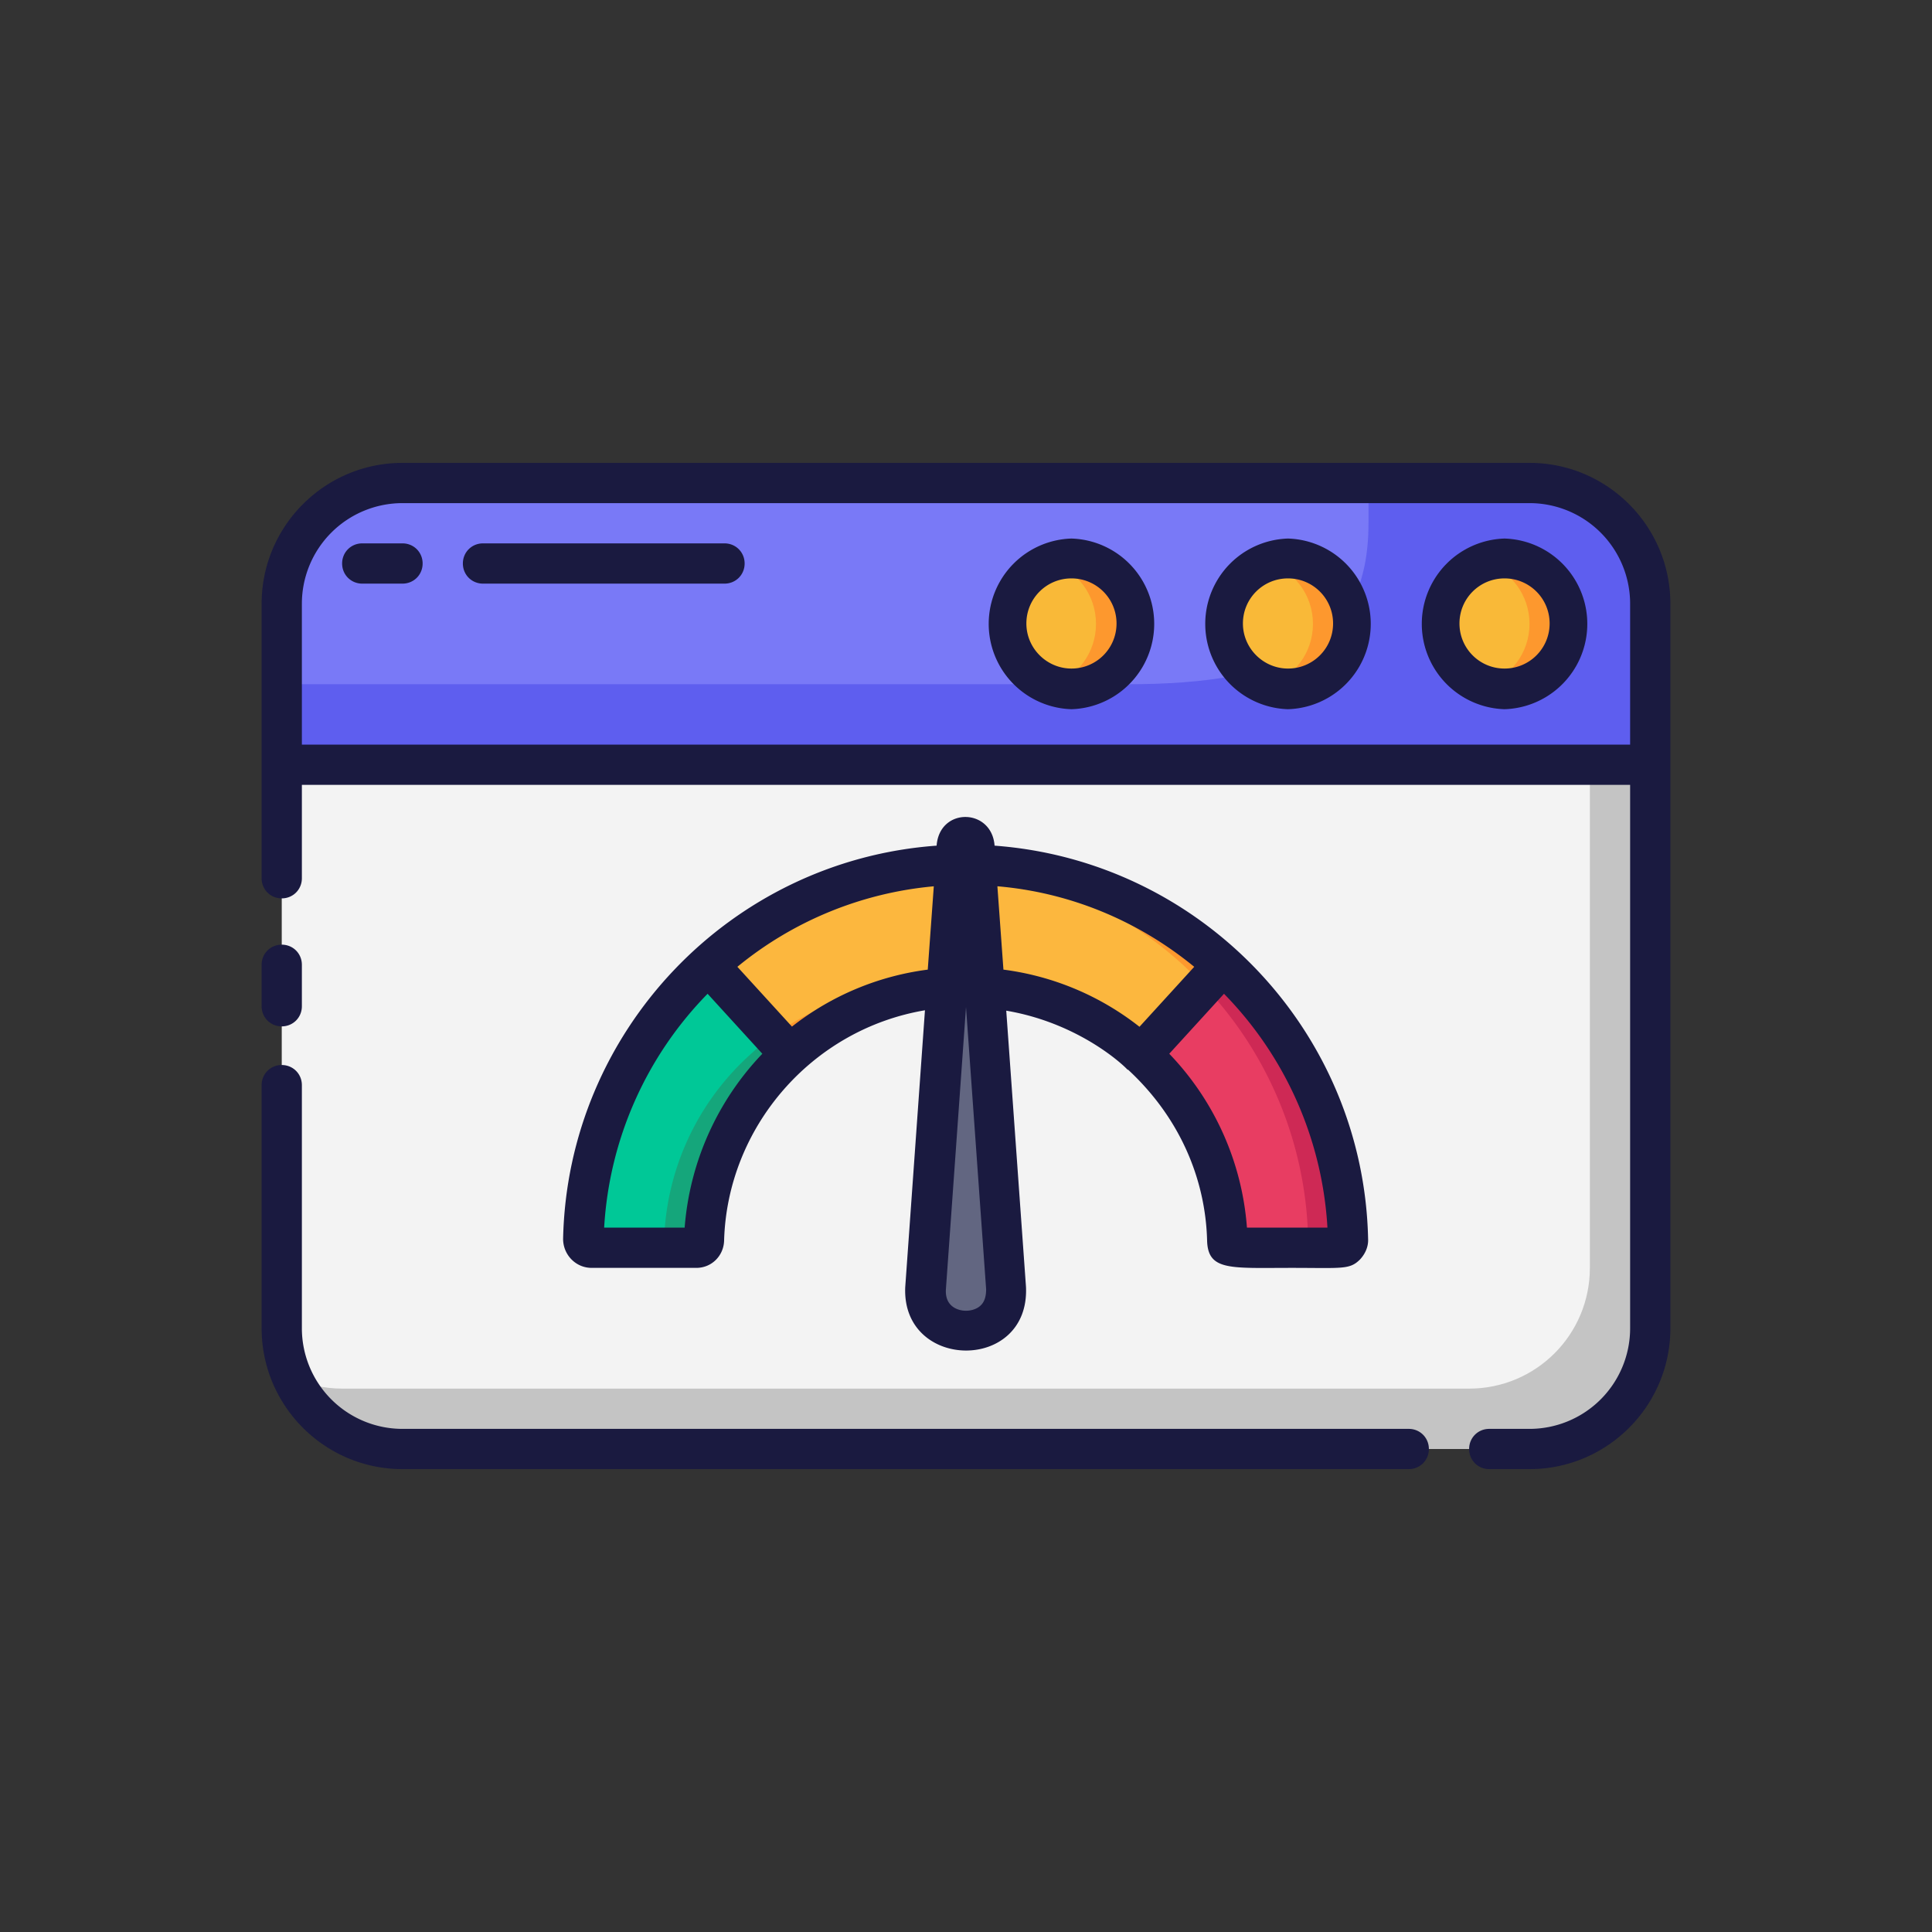
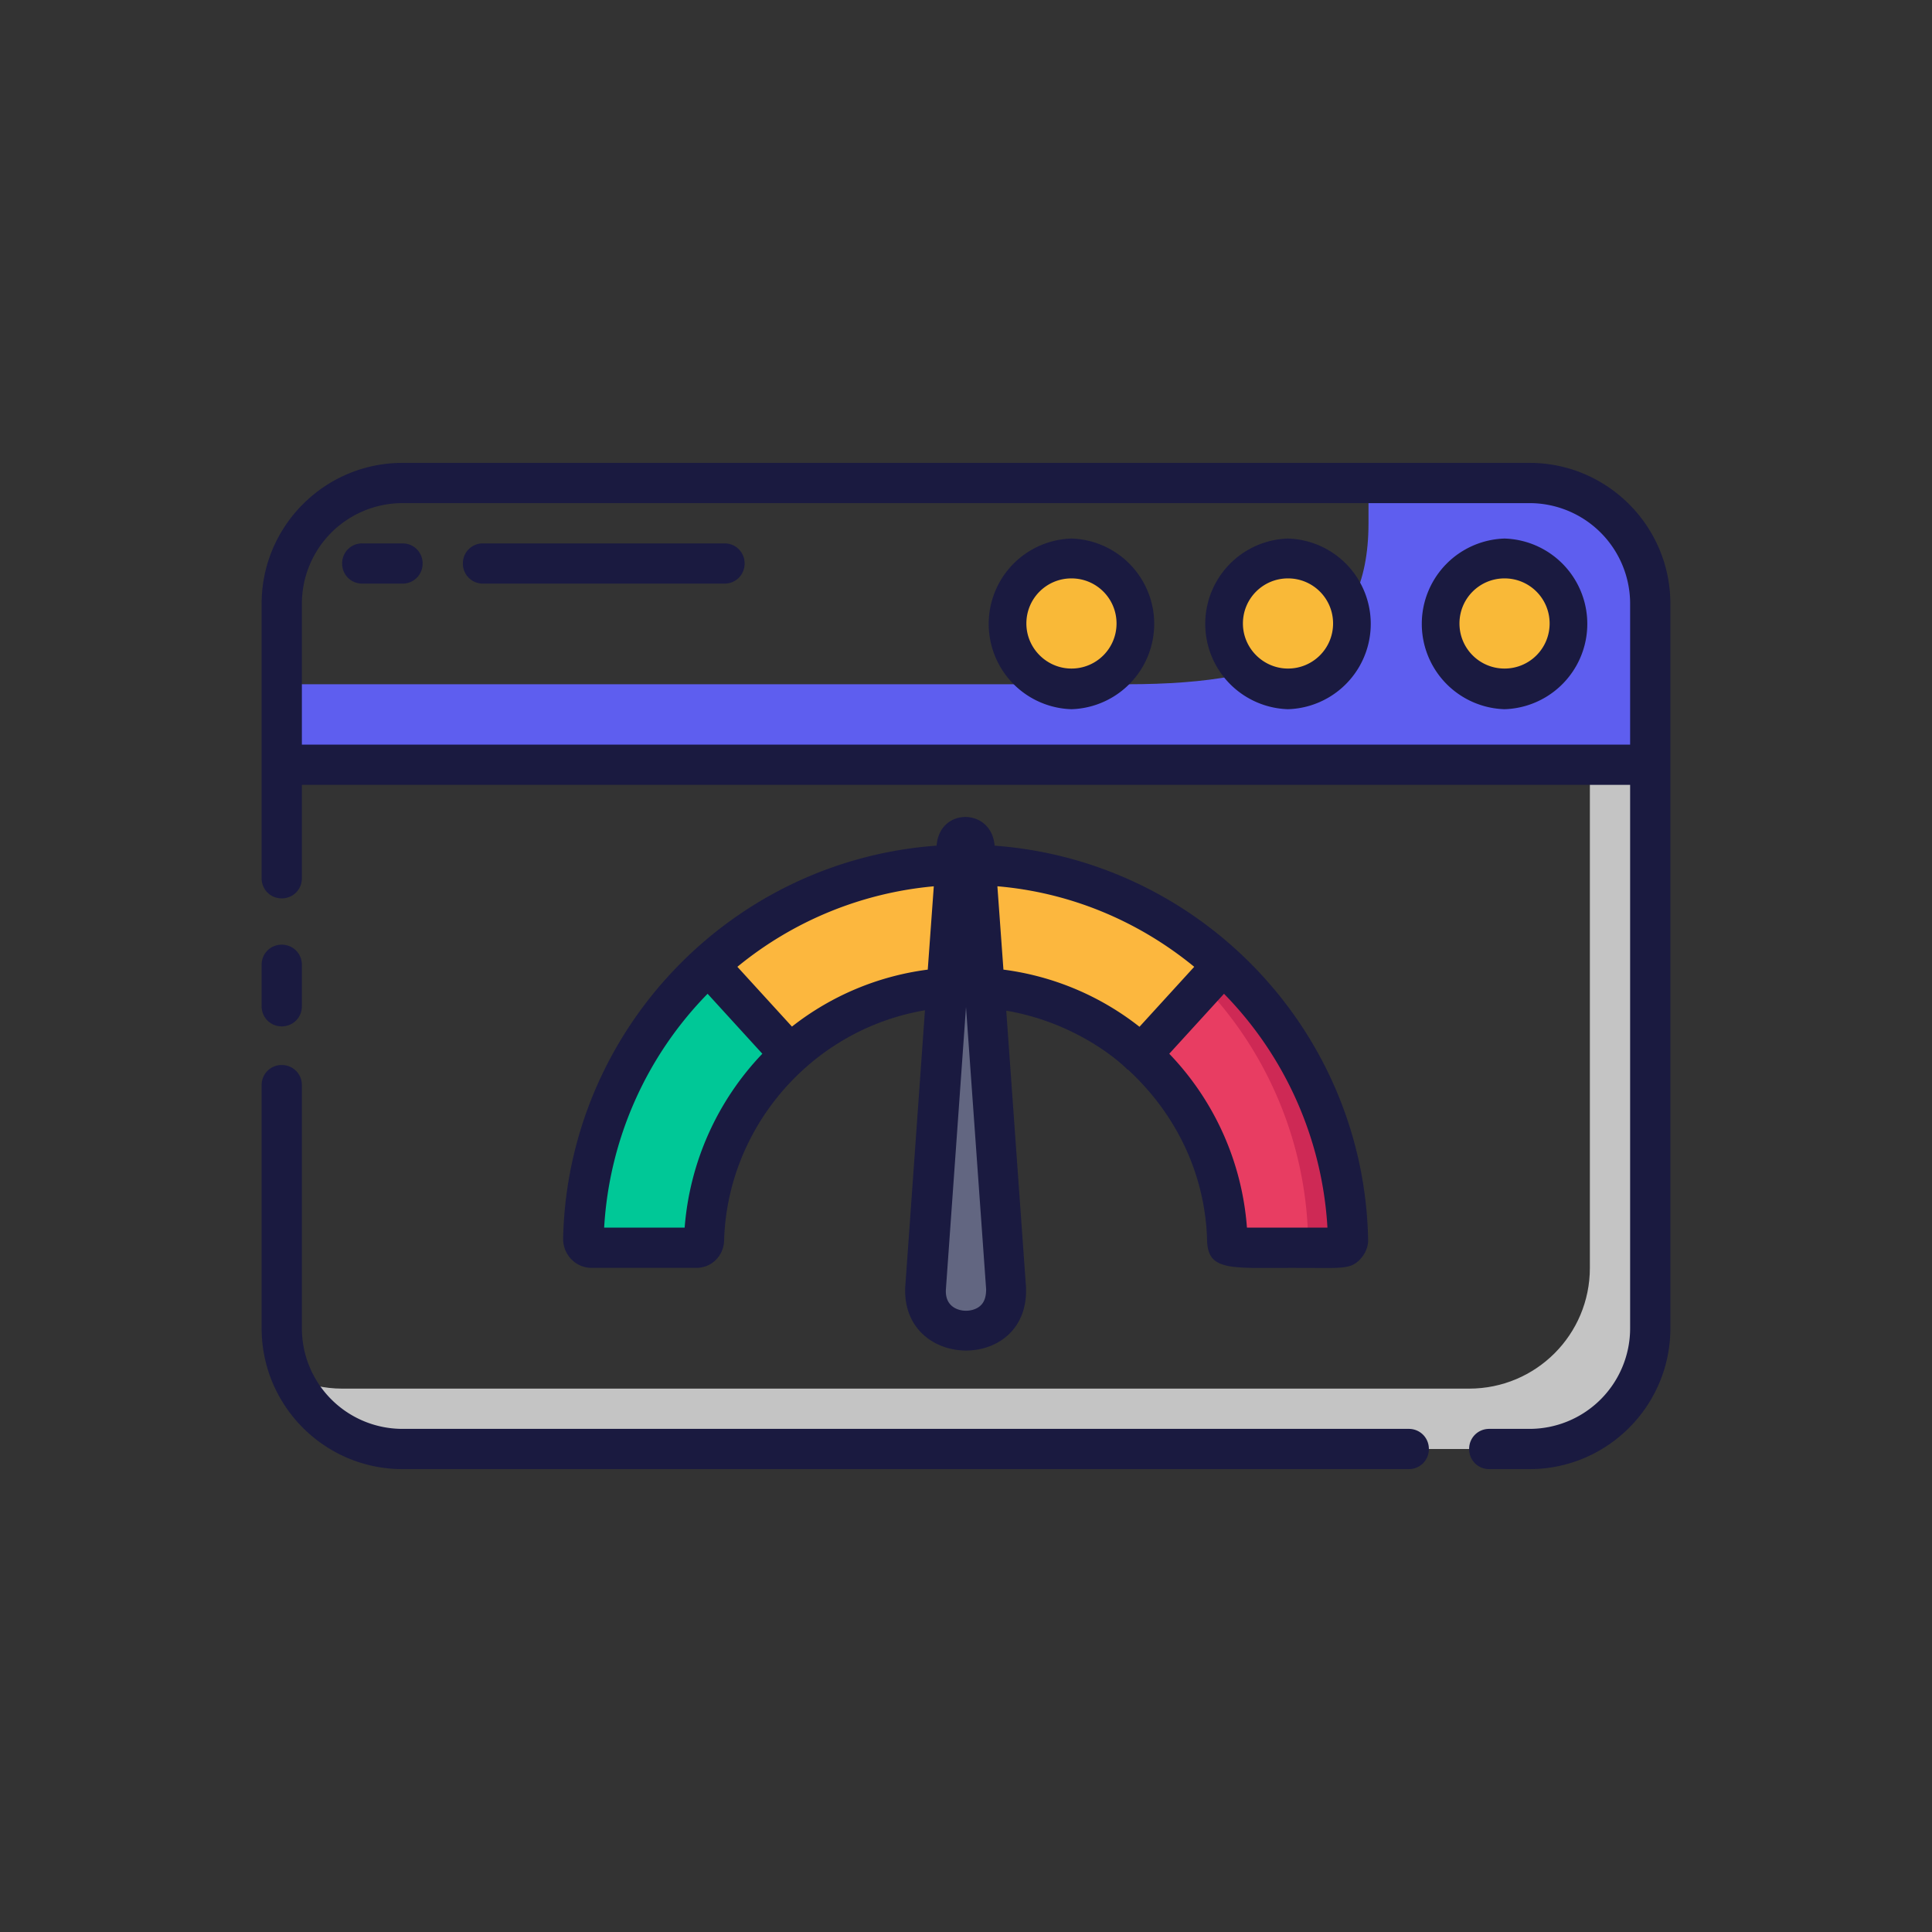
<svg xmlns="http://www.w3.org/2000/svg" viewBox="0 0 48 48" id="speed-test">
  <rect x="0" y="0" width="48" height="48" fill="#333333" stroke="none" />
-   <rect width="34" height="24" x="7" y="12" fill="#f3f3f3" rx="3" ry="3" />
  <path fill="#c4c4c4" d="M41 15v18c0 1.66-1.34 3-3 3H10c-1.22 0-2.27-.73-2.73-1.77.37.17.79.27 1.23.27h28c1.66 0 3-1.34 3-3v-18c0-.44-.1-.86-.27-1.23C40.27 12.73 41 13.78 41 15Z" />
-   <path fill="#7979f7" d="M41 19H7v-4c0-1.66 1.34-3 3-3h28c1.66 0 3 1.34 3 3v4Z" />
  <path fill="#5e5eef" d="M34 12v1c0 3-2 4-6 4H7v2h34v-4c0-1.66-1.34-3-3-3h-4Z" />
  <circle cx="37.38" cy="15.5" r="1.62" fill="#f9b938" />
  <path fill="#f9b938" d="M33.62 15.5a1.62 1.62 0 1 1-3.24 0c0-.9.72-1.62 1.62-1.62s1.62.72 1.62 1.62zm-5.39 0c0 .89-.72 1.62-1.62 1.62s-1.62-.72-1.62-1.62.72-1.62 1.62-1.62 1.62.72 1.62 1.62z" />
-   <path fill="#fd982e" d="M39 15.5c0 .89-.72 1.62-1.62 1.62-.18 0-.35-.03-.5-.09.65-.2 1.12-.81 1.12-1.53s-.47-1.33-1.12-1.53c.15-.06.32-.09.5-.09.9 0 1.62.73 1.62 1.62zm-5.38 0c0 .89-.73 1.62-1.62 1.62-.17 0-.34-.03-.5-.09.65-.2 1.12-.81 1.12-1.53s-.47-1.33-1.12-1.53c.16-.06.33-.09.5-.09.89 0 1.62.73 1.62 1.62zm-5.39 0c0 .89-.72 1.62-1.61 1.62-.18 0-.35-.03-.5-.09.65-.2 1.11-.82 1.11-1.53s-.46-1.33-1.11-1.53c.15-.06.32-.09.5-.09.89 0 1.61.73 1.61 1.62z" />
  <path fill="#00c897" d="M19.64 26.2a6.48 6.48 0 0 0-2.14 4.61c0 .11-.08.19-.19.19h-2.6c-.11 0-.21-.1-.21-.21.06-2.7 1.25-5.12 3.11-6.82l2.03 2.23Z" />
  <path fill="#e83d62" d="M33.3 31c-2.75 0-2.79.05-2.8-.19a6.442 6.442 0 0 0-2.14-4.61l2.03-2.23a9.506 9.506 0 0 1 3.11 6.82c0 .11-.09.21-.2.21Z" />
  <path fill="#fcb73e" d="m30.39 23.97-2.03 2.23a6.434 6.434 0 0 0-8.72 0l-2.03-2.23c3.62-3.29 9.16-3.3 12.78 0Z" />
-   <path fill="#15a67b" d="M19.64 26.2a6.48 6.48 0 0 0-2.14 4.61c0 .11-.08.19-.19.19h-1c.11 0 .19-.08.19-.19a6.48 6.48 0 0 1 2.14-4.61c.18-.17.38-.33.58-.47l.42.47Z" />
  <path fill="#ce2955" d="M33.5 30.79c0 .11-.09.21-.2.21h-1c.11 0 .2-.1.2-.21a9.43 9.43 0 0 0-2.59-6.3l.48-.52a9.506 9.506 0 0 1 3.11 6.82Z" />
-   <path fill="#fd982e" d="M19.22 25.73a6.285 6.285 0 0 1 4.28-1.2c-1.39.1-2.76.65-3.86 1.67l-.42-.47zm11.17-1.76-.48.52c-.16-.18-.34-.35-.52-.52a9.437 9.437 0 0 0-5.88-2.45 9.39 9.39 0 0 1 6.88 2.45z" />
  <path fill="#626681" d="m23 32 .78-11c.01-.26.42-.26.43 0l.78 11c.06 1.41-2.06 1.41-2 0Z" />
  <g fill="#1a1a40">
    <path d="M10 13.5H9c-.28 0-.5.22-.5.5s.22.5.5.5h1c.28 0 .5-.22.5-.5s-.22-.5-.5-.5zm8 0h-6c-.28 0-.5.22-.5.5s.22.5.5.5h6c.28 0 .5-.22.5-.5s-.22-.5-.5-.5zm-11 12c.28 0 .5-.22.5-.5v-1.03c0-.28-.22-.5-.5-.5s-.5.22-.5.5V25c0 .28.22.5.5.5zm28 10H10A2.5 2.5 0 0 1 7.5 33v-6.04c0-.28-.22-.5-.5-.5s-.5.22-.5.5V33c0 1.93 1.57 3.5 3.5 3.5h25c.28 0 .5-.22.5-.5s-.22-.5-.5-.5z" />
    <path d="M38 11.5H10c-1.93 0-3.5 1.57-3.5 3.5v6.82c0 .28.22.5.5.5s.5-.22.5-.5V19.5h33V33a2.5 2.5 0 0 1-2.5 2.5h-1c-.28 0-.5.22-.5.5s.22.5.5.5h1c1.93 0 3.5-1.57 3.5-3.5V15c0-1.93-1.57-3.5-3.5-3.5Zm-30.5 7V15a2.5 2.5 0 0 1 2.5-2.5h28a2.5 2.5 0 0 1 2.5 2.5v3.5h-33Z" />
    <path d="M37.38 13.38a2.121 2.121 0 0 0 0 4.24 2.121 2.121 0 0 0 0-4.24zm0 3.23c-.62 0-1.12-.5-1.12-1.12s.5-1.12 1.12-1.12 1.12.5 1.12 1.12-.5 1.12-1.12 1.12zM32 13.38a2.121 2.121 0 0 0 0 4.24 2.121 2.121 0 0 0 0-4.24zm0 3.23c-.61 0-1.12-.5-1.12-1.12s.5-1.12 1.12-1.12 1.12.5 1.12 1.12-.5 1.12-1.12 1.12zm-5.38-3.23a2.121 2.121 0 0 0 0 4.24 2.121 2.121 0 0 0 0-4.24zm0 3.23c-.61 0-1.12-.5-1.12-1.12s.5-1.12 1.12-1.12 1.12.5 1.12 1.12-.5 1.12-1.12 1.12zm1.4 9.96c1.29 1.19 1.93 2.72 1.97 4.25.02.76.58.68 2.09.68 1.27 0 1.45.05 1.71-.21.13-.14.21-.32.2-.51-.11-5.16-4.15-9.39-9.28-9.77-.07-.94-1.37-.96-1.44 0-5.13.37-9.17 4.61-9.28 9.77 0 .39.31.72.71.72h2.6c.38 0 .68-.3.69-.68.08-2.8 2.16-5.24 4.99-5.72l-.49 6.88c-.09 2.08 3.1 2.12 3-.01L25 25.11c2 .34 3.15 1.59 3.01 1.47zm2.96 3.93a6.98 6.98 0 0 0-1.93-4.32l1.36-1.49a9.046 9.046 0 0 1 2.57 5.81h-2.01zm-13.97 0h-2a9.046 9.046 0 0 1 2.57-5.81l1.36 1.49a7.035 7.035 0 0 0-1.93 4.32zm2.67-4.99-1.36-1.49a8.963 8.963 0 0 1 4.88-2l-.15 2.07a6.89 6.89 0 0 0-3.38 1.42zm4.82 6.52c0 .22-.06.37-.21.46-.17.1-.41.1-.58 0-.15-.09-.22-.24-.21-.45l.5-7.02.5 7.01zm.29-10.01c1.74.15 3.44.82 4.88 2l-1.36 1.49a6.89 6.89 0 0 0-3.38-1.42l-.15-2.07z" />
  </g>
</svg>